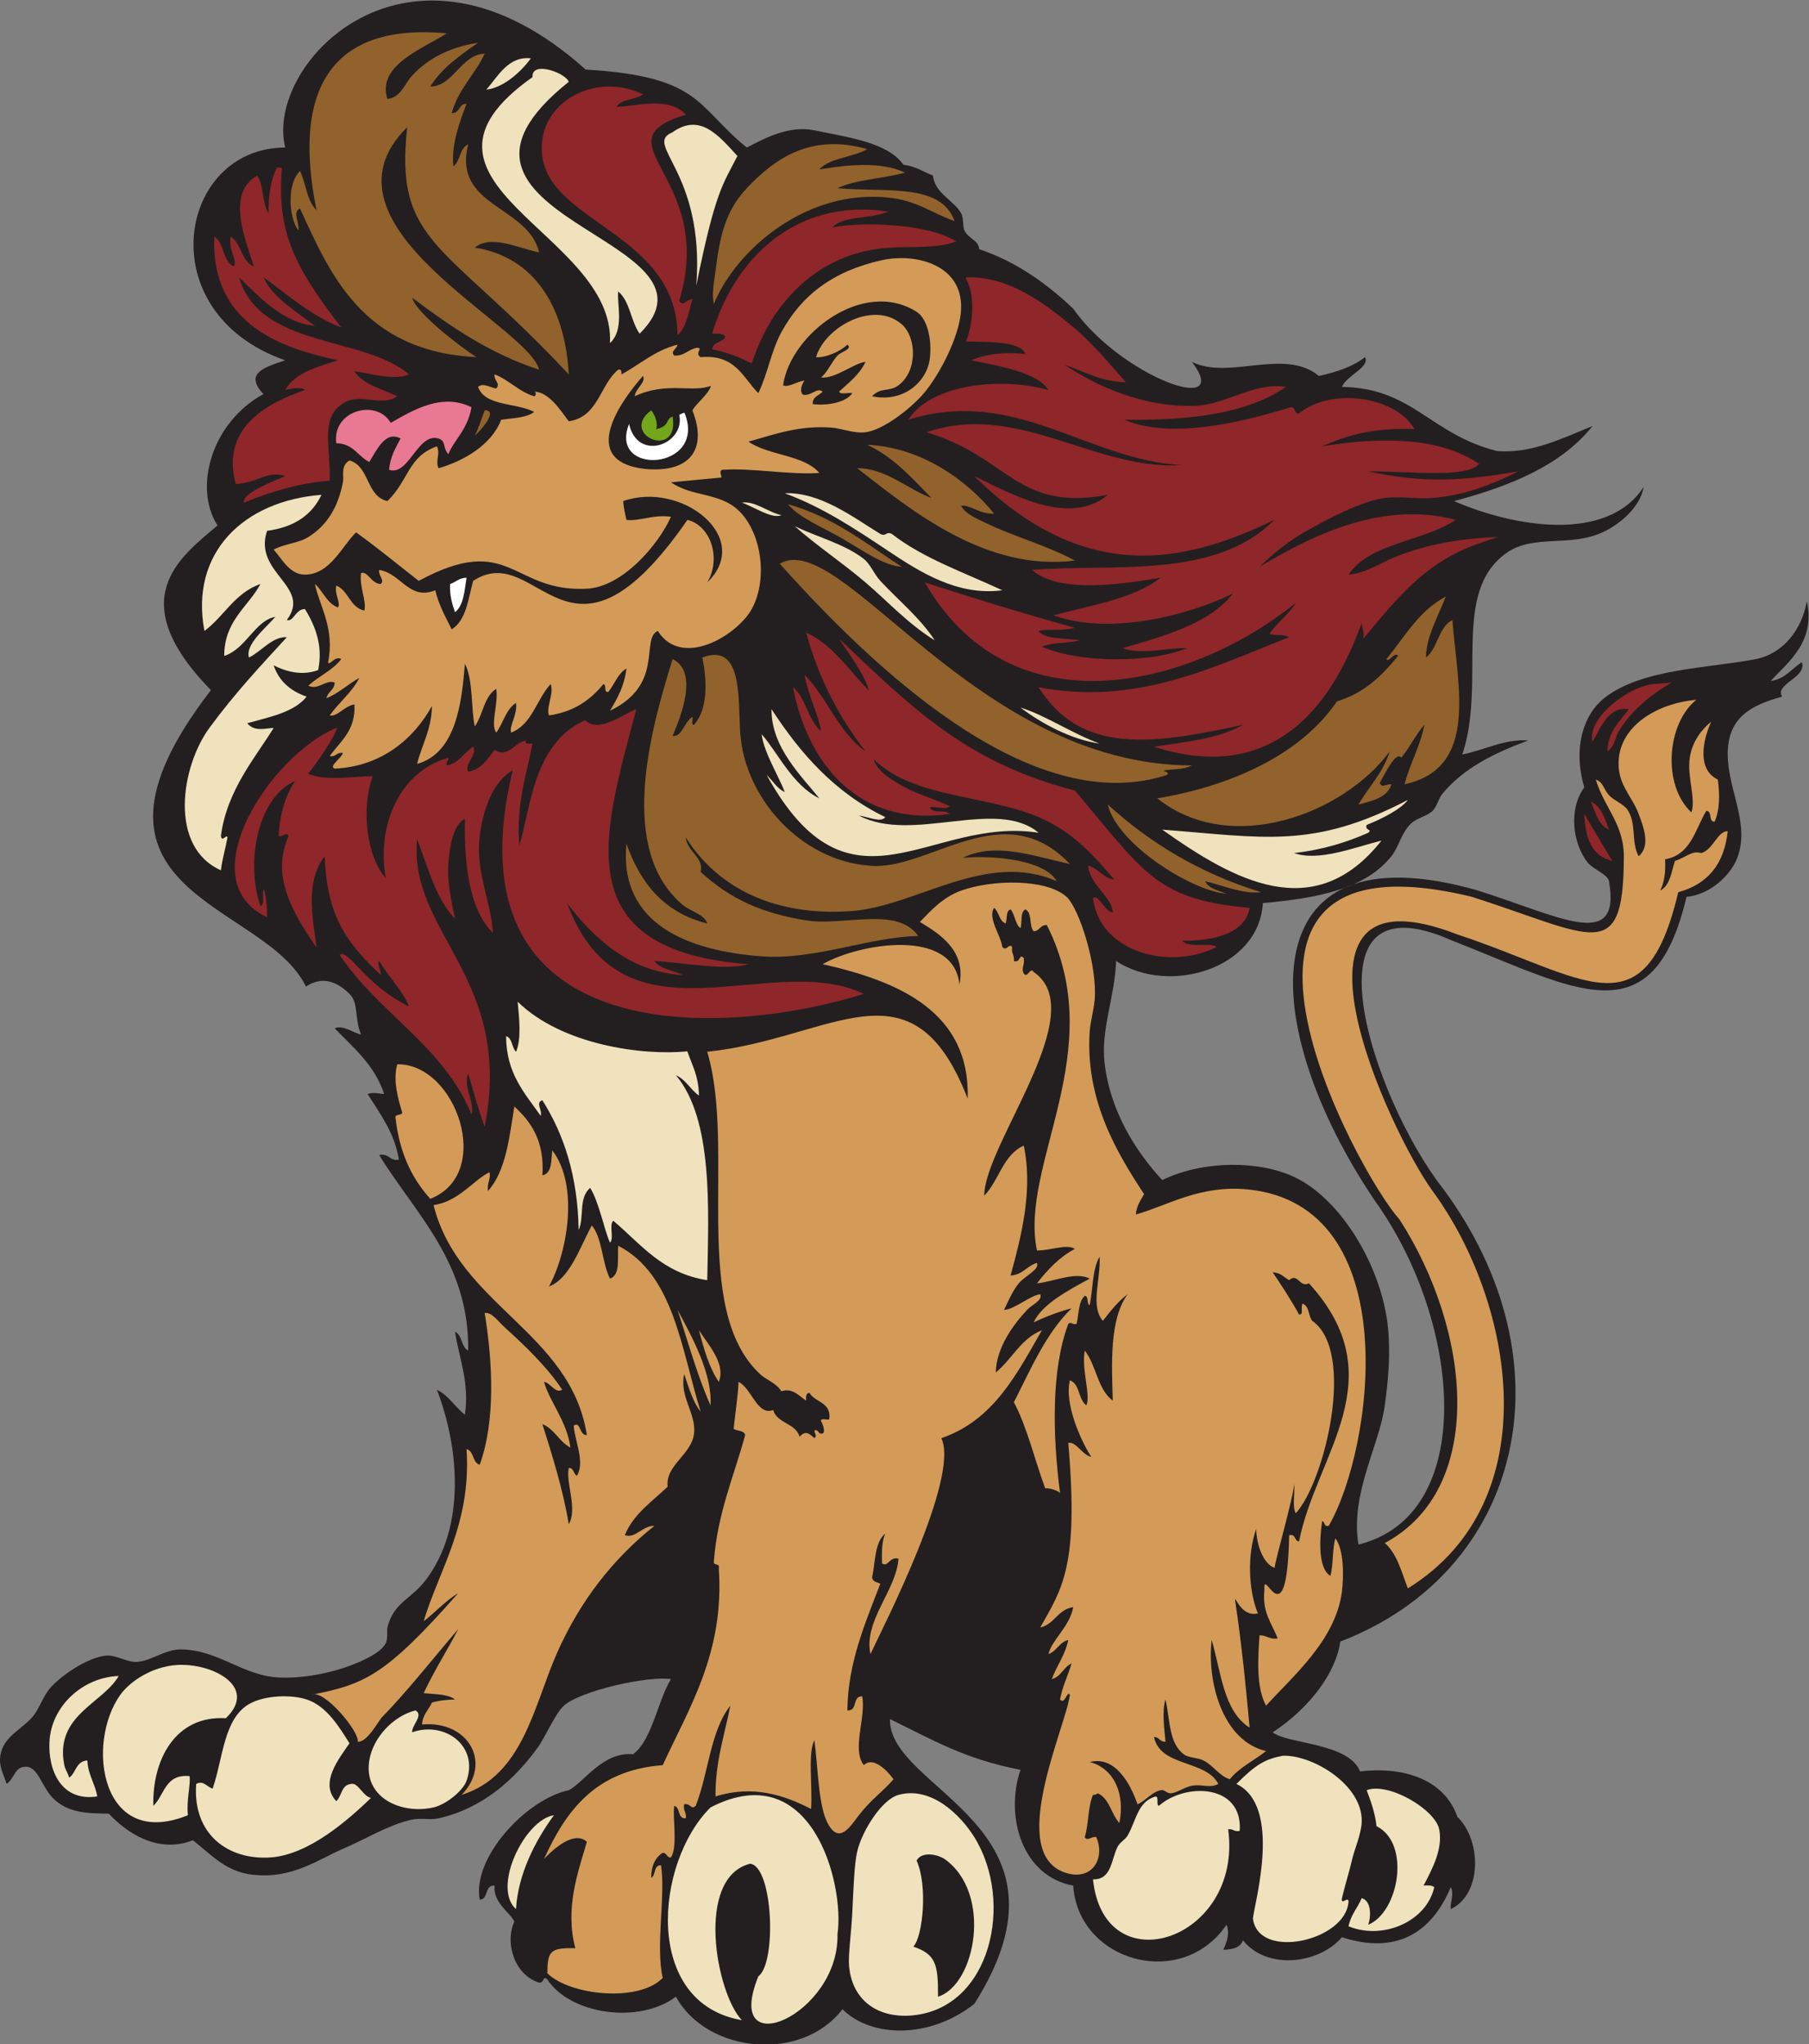
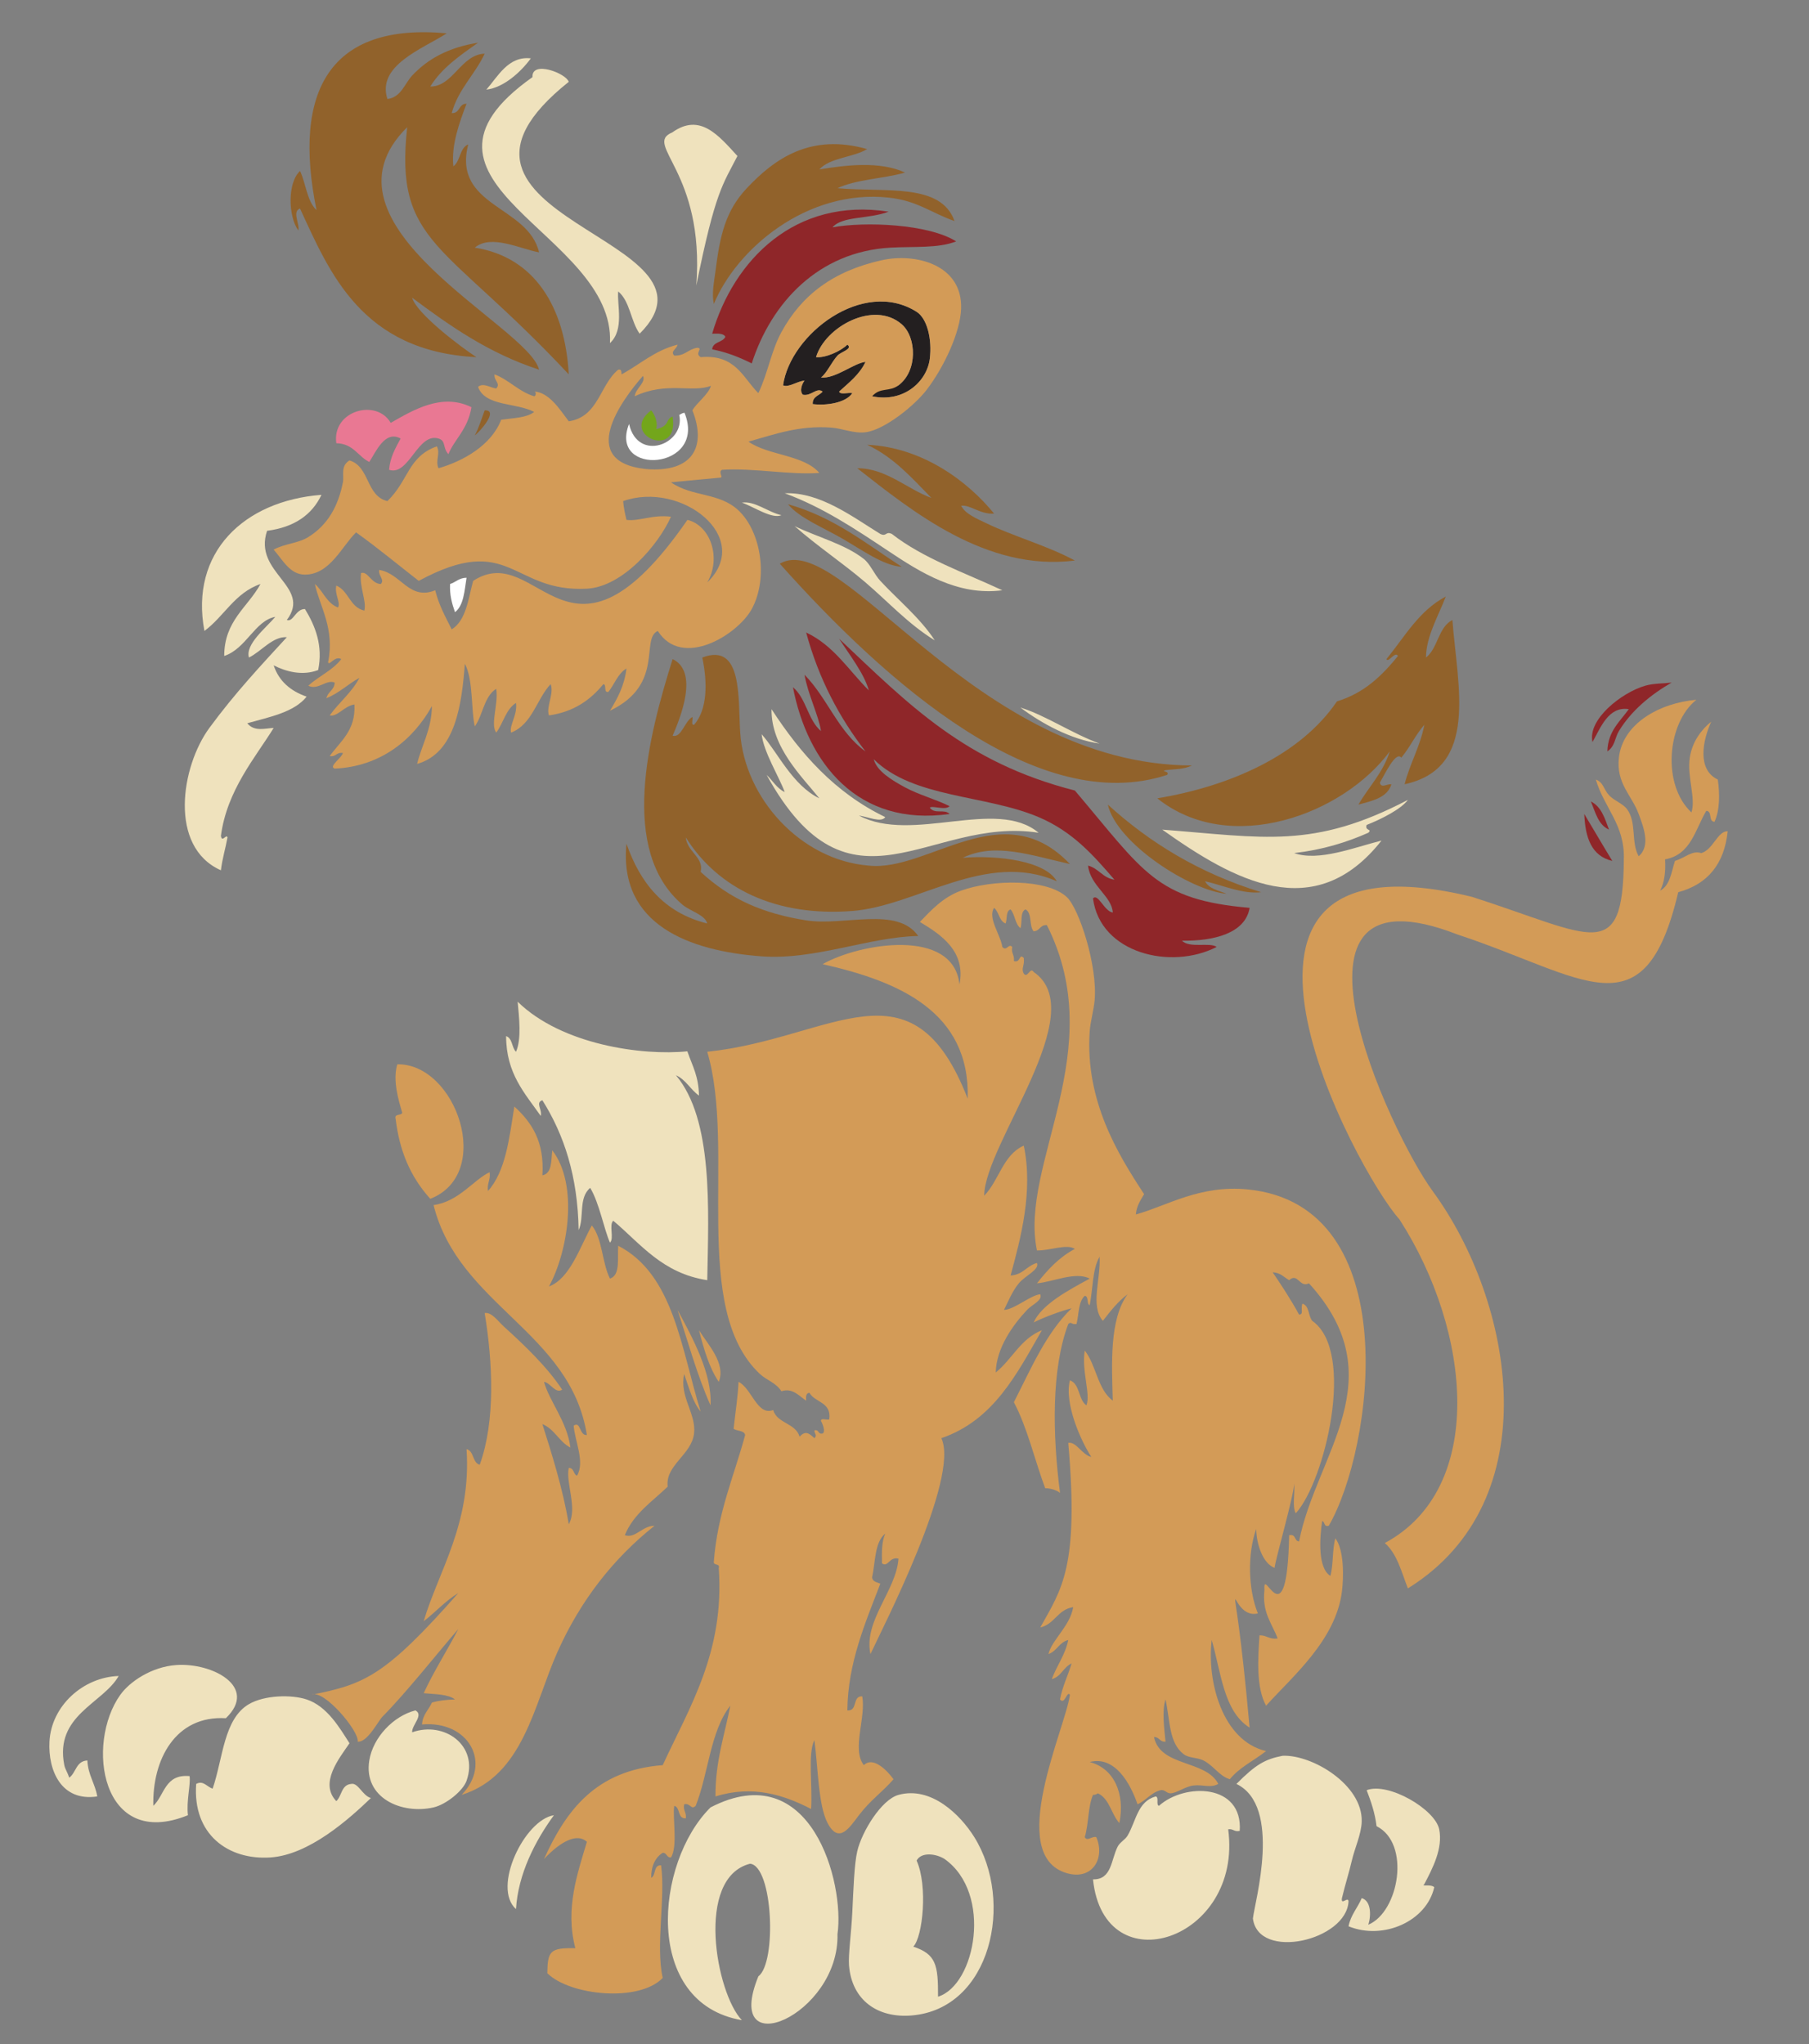
<svg xmlns="http://www.w3.org/2000/svg" viewBox="0 0 670.573 757.84" height="757.84" width="670.573" xml:space="preserve" id="svg2" version="1.1">
  <rect x="0" y="0" width="670.573" height="757.84" fill="#808080" stroke="none" />
  <defs id="defs6" />
  <g transform="matrix(1.333,0,0,-1.333,0,757.84)" id="g10">
    <g transform="scale(0.1)" id="g12">
-       <path id="path14" style="fill:#231f20;fill-opacity:1;fill-rule:evenodd;stroke:none" d="m 1628.61,5491.77 c 323.8,-18.94 307.85,-103.96 448.13,-216.85 47.84,24.58 116.78,62.76 187.96,47.85 90.01,-18.83 204.05,-33.09 247.56,-95.71 33.87,-4.11 55.65,-19.69 82.53,-30.45 4.1,-49.23 58.52,-68.93 77.94,-104.43 7.52,-13.79 4.02,-37.61 9.16,-47.86 12.31,-24.52 38.68,-25.84 41.25,-52.2 96.13,-32.07 181.48,-89.56 261.31,-165.33 133.47,-189.74 446.79,-302.16 330.09,-147.93 103.4,-51.67 256.85,40.14 353.01,-39.15 49.72,10.81 94.93,25.93 128.36,52.2 14.77,-27.62 -52.17,-51.6 -64.19,-82.67 197.59,-3.29 243.51,-130.6 430.95,-178.38 94.56,-7.72 177.56,33.43 265.89,69.61 -86.68,-109.16 -227.54,-166.93 -385.09,-208.84 167.55,-72.71 425.55,-116.42 527.21,39.17 -9.04,-55.2 -65.51,-103.71 -114.61,-126.19 -90.78,-41.49 -192.11,-4.84 -265.89,-56.56 -156.42,-109.61 -55.77,-358.85 -123.79,-561.24 66.32,14.15 119.09,43.85 183.37,39.15 -95.85,-35.82 -177.92,-75.72 -238.39,-147.92 -11.75,-14.04 -14.51,-35.07 -27.51,-47.86 -15.21,-14.97 -43.7,-19.77 -59.58,-34.81 -27.76,-26.27 -34.1,-65.12 -55.02,-91.37 -72.46,-90.86 -202.42,-116.2 -357.59,-130.52 -9.77,-181.12 -259.05,-258.11 -408.01,-160.99 -3.13,-98.9 -42.76,-189.83 -32.1,-282.8 15.37,-133.8 85.9,-245.77 160.45,-326.31 113.49,55.12 268.75,54.75 366.77,8.71 132.27,-62.14 245.4,-253.24 261.31,-422.04 6.88,-72.91 0.27,-142.32 -9.17,-213.19 -14.9,-111.86 -96.4,-244.37 -73.35,-387.21 331.41,81.33 289.29,617.09 45.68,956.32 -330.76,490.21 -352.84,1045.05 284.48,863.21 225.11,-70.08 401.52,-173.83 366.68,25.21 -3.36,19.18 -45.29,33.93 -59.61,52.21 -41.28,52.69 -53.67,147.76 -9.16,208.84 -33.49,114.7 1.02,205.05 55.01,248 103.98,82.67 291.03,83.2 421.77,108.76 76.47,14.95 128.38,82.21 142.11,160.98 24.36,-111.58 -49.72,-167.45 -100.85,-221.88 41.45,5.63 58.23,34.63 87.09,52.2 14.55,-42.84 -76.48,-59.96 -55,-95.72 -86.92,-24 -151.79,-57.8 -151.29,-160.97 0.5,-101.82 66.73,-199.36 22.92,-295.86 -17.39,-38.31 -67.92,-92.66 -137.52,-100.07 -93.83,-397 -307.85,-255.63 -651,-121.82 -429.77,192.34 -221.29,-439.6 -27.51,-687.43 362.34,-487.36 222.73,-1067.29 -284.24,-1261.74 -12.23,-87.12 -85.56,-185.171 -187.95,-252.339 38.71,-32.59 211.45,-28.547 242.97,-108.781 117.06,14.035 233.71,-19.754 270.49,-126.165 67.5,-65.117 69.53,-215.347 -18.34,-256.707 -2.03,20.696 10.5,41.204 0,60.918 -36.81,-87.968 -117.73,-198.679 -302.58,-139.218 -63.32,-73.887 -207.29,-92.785 -275.07,-8.711 -7.83,-17.852 -22.17,-25.235 -55,-26.106 12.85,25.793 17.46,50.051 9.17,69.614 -126.24,-184.961 -413.2,-101.204 -426.37,108.777 -142.55,26.367 -190.53,192.937 -146.68,321.953 -155.13,30.293 -241.6,81.887 -363,141.277 -4.22,-199.746 548.33,-297.617 234.59,-792.195 -122.7,-96.711 -285,-95.664 -366.72,-14.758 -113.52,-148.836 -376.98,-122.613 -463.03,34.817 -103.33,-77.5 -293.96,-49.129 -357.58,47.851 -13.2,12.93 -7.95,-10.887 -22.92,-8.699 -68.15,20.613 -96.2,110.738 -68.76,169.687 -11.57,25.145 -60.29,53.36 -55.02,100.067 -29.22,1.621 -15.57,-37.442 -41.26,-39.168 -21.9,116.973 129.66,279.676 247.56,304.551 41.28,20.652 94.16,107.488 178.79,100.078 52.88,38.394 68.5,149.043 105.44,208.837 -63.64,9.93 -252.55,-32.65 -297.98,-73.954 -23.97,-21.809 -51.24,-87.121 -73.36,-117.485 -63.25,-86.836 -151.32,-167.84 -275.06,-195.769 -23.29,-5.282 -50.91,2.168 -77.94,-4.367 -65.48,-15.836 -124.44,-53.211 -183.375,-78.309 -72.989,-31.094 -145.563,-87.219 -256.727,-73.965 -73.27,8.738 -110.395,52.609 -165.031,95.715 -99.059,-39.035 -186.414,22.996 -233.809,73.965 -64.746,0.777 -111.086,2.984 -151.289,39.168 -34.094,30.664 -43.992,89.98 -77.937,91.367 -32.746,1.309 -31.82,-31.633 -55.012,-47.859 -5,17.773 -19.766,45.066 -18.34,69.609 3.359,57.73 52.387,76.289 87.106,113.125 22.692,24.043 31.247,61.316 55.011,87 33.492,36.199 102.453,81.289 151.289,87.029 28.528,3.34 59.797,-19.08 87.102,-17.42 41.324,2.54 78.293,35.56 123.785,34.82 104.48,-1.71 172.992,-75.24 275.062,-78.32 56.02,-1.68 115.579,7.3 174.204,26.11 31.507,10.12 104.821,38.29 119.211,69.61 6.63,14.48 2.17,33.78 4.57,43.5 17.15,69.47 65.1,78.03 105.45,130.53 113.88,148.17 93.92,370.54 32.09,530.81 33.25,-16.31 50.1,-48.17 77.93,-69.62 13.2,89.28 -16.1,156.84 -27.51,230.6 21.04,-9.06 16.51,-42.36 36.68,-52.21 3.31,245.32 -148.18,381.46 -247.55,543.85 28.79,5.59 27.56,-17.35 55,-13.05 -12.82,76.29 -52.41,127.18 -87.1,182.73 16.09,5.45 24.74,1.83 45.85,0 -25.82,79.92 -84.864,128.3 -137.535,182.73 24.113,9.91 50.238,-12.22 73.345,-17.4 -19.267,46.66 -5.767,87.45 -32.092,113.12 -23.16,22.6 -66.996,56.78 -121.105,20.17 -114.609,239.29 -704.016,254.27 -264.227,824.58 -246.152,252.27 -88.183,368.19 18.34,457.99 -68.125,106.52 -15.593,287.19 127.645,365.45 -55.383,58.92 5.054,74.86 60.558,93.89 -379.816,132.62 -297.882,591.35 0,591.71 -58.187,234.09 345.241,657.19 835.501,216.85 v 0" />
      <path id="path16" style="fill:#efe2bd;fill-opacity:1;fill-rule:evenodd;stroke:none" d="m 2050.68,5251.33 c -40.45,-79.24 -61.29,-97.23 -114.39,-360.2 24.21,318.31 -148.88,391.42 -66.75,425.88 76.84,54.88 128.16,-7.79 181.14,-65.68 z m 787.09,-1533.99 c 68.38,-20.68 143.84,-72.32 220.04,-100.07 -78.66,10.92 -161.31,55.72 -220.04,100.07 z m -719.76,-73.97 c 44.55,-50.54 85.63,-142.06 160.45,-178.39 -47.4,59.52 -134.55,141.96 -132.94,248 80.42,-123.8 176.49,-232.77 316.3,-300.21 -11.1,-16.35 -46.49,0.33 -73.34,4.35 148.69,-78.7 382.03,50.83 499.71,-47.86 -303.27,47.56 -523.28,-261.86 -756.43,160.98 16.9,-15.86 28.08,-37.16 50.42,-47.86 -14.47,40.44 -58.97,111.61 -64.17,160.99 z M 893.965,4309.05 C 867.438,4253 817.871,4218.83 742.68,4208.98 c -39.645,-118.01 125.402,-153.65 55.015,-248.01 18.024,-6.75 24.27,30.89 50.426,30.46 28.844,-47.49 50.508,-101.82 36.676,-169.69 -44.68,-16.95 -90.578,-3.9 -123.781,13.06 14.73,-44.03 46.914,-71.5 91.683,-87.02 -34.957,-43.69 -102.554,-56.39 -165.039,-73.97 19.543,-24.47 50.27,-13.88 73.356,-13.04 -50.137,-81.57 -129.832,-172.59 -146.7,-300.2 3.106,-20.08 15.231,6.65 18.34,-4.36 -5.605,-30.93 -14.492,-58.76 -18.34,-91.36 -146.257,65 -110.796,288.77 -32.097,395.92 72.043,98.07 143.797,174.16 215.476,252.34 -39.648,2.78 -71.007,-39.91 -105.449,-56.55 -10.562,37.08 47.18,82.17 73.356,113.12 -56.614,-10.11 -80.735,-88.7 -142.122,-108.77 0.18,98.45 65.508,135.07 100.86,200.13 -71.75,-24.71 -100.848,-89.93 -155.871,-130.51 -41.129,217.73 109.328,361.92 325.496,378.52 z m 582.225,1213.86 c -28.26,-38.65 -75.87,-81.41 -123.78,-87.01 31.89,36.12 61.05,94.25 123.78,87.01 z m 105.45,-65.25 c -477.98,-381.71 467.52,-431.21 197.13,-700.48 -24.78,34.49 -26.8,90.59 -59.61,117.47 -4.02,-36.17 17.86,-106.02 -22.92,-143.58 15.46,306.81 -632.17,445.04 -215.47,739.64 -2.91,47.31 93.12,11.03 100.87,-13.05 z M 2182.18,4313.4 c 98.36,4.16 190.63,-66.98 265.89,-113.13 18.09,-8.5 14.04,8.5 32.1,0 86.28,-67.5 201.6,-107.43 307.15,-156.63 -123.99,-16.54 -229.31,50.82 -316.32,108.76 -92.23,61.46 -182.72,122.06 -288.82,161 z m 1732.93,-852.77 c -18.04,-24.98 -72.47,-53.03 -114.62,-69.61 -5.97,-17.17 16.81,-10.54 4.58,-21.76 -60.44,-26.75 -127.23,-47.48 -206.3,-56.55 68.5,-24.02 166.86,15.71 242.98,34.79 -186.82,-236.64 -411.18,-110.45 -609.74,30.46 282.42,-21.63 419.44,-54.94 683.1,82.67 z M 2062.99,4287.3 c 36.51,5.58 72.76,-26.64 110.02,-34.82 -26.2,-11.78 -77.52,23.95 -110.02,34.82 z m 146.7,-65.28 c 65.47,-31.44 139.92,-50.08 192.55,-91.36 17.6,-13.81 28.83,-42.52 45.83,-60.91 48.27,-52.21 111.01,-103.27 151.31,-165.34 -73,44.71 -129.17,106.87 -192.56,160.98 -63.84,54.51 -133.77,100.7 -197.13,156.63 v 0" />
-       <path id="path18" style="fill:#8f2629;fill-opacity:1;fill-rule:evenodd;stroke:none" d="m 770.188,5218.36 c -7.458,1.59 1.941,0.95 13.753,0 -14.378,-176.79 32.836,-272.34 165.039,-443.79 -85.878,33.08 -147.003,89.63 -215.468,139.23 20.75,-52.83 91.445,-95.94 142.113,-134.87 -89.906,8.95 -153.879,80.2 -210.879,134.87 57.344,-197.89 347.914,-162 472.194,-269.75 -39.6,-18.07 -107.23,2.78 -151.292,8.7 24.542,-37.63 76.792,-48.95 119.202,-69.61 -42.36,-29.94 -100.75,9.13 -146.705,-17.4 -69.434,-40.11 -38.735,-116.99 -41.254,-217.54 -74.414,-4.4 -165.68,-30.45 -238.391,-60.91 -6.129,25.57 72.438,55.48 114.609,73.96 -47.734,16.81 -82.125,-21.18 -137.535,-21.76 -41.379,153.74 81.852,222.99 192.547,261.06 -10.601,9.77 -43.18,3.48 -55.012,0 27.024,48.32 88.43,64 146.7,82.66 -135.524,30.06 -354.707,87.99 -343.832,343.72 29.058,-17.39 21.875,-69.16 55.015,-82.67 8.61,21.33 -17.222,47.38 -9.172,82.67 29.883,-19.5 29.032,-68.18 64.18,-82.67 -21.387,68.19 -79.445,203.65 9.168,252.35 19.113,-26.83 13.02,-77.57 32.098,-104.43 -2.008,38.07 4.593,94.14 22.922,126.18 z M 1347.82,2551.32 c -17.3,47.37 -31.14,98.06 -45.84,147.93 -15.48,-35.11 20.03,-82.43 9.17,-113.14 -77.96,189.96 -259.23,281.89 -366.759,443.8 24.379,17.65 70.569,-84.22 192.549,-143.58 -13.33,38.13 -57.72,84.43 -82.51,126.16 -7.26,-4.36 5.67,-26.22 4.58,-39.15 -83.326,80.45 -150.705,152 -155.873,330.66 -59.86,-74.47 -28.492,-196.12 -22.922,-254.03 -107.563,151.85 -110.414,232.53 -77.942,310.6 -5.64,13.21 -15.757,-4.73 -27.503,0 3.781,61.66 18.707,112.75 45.839,152.27 -102.363,-42.9 -139.117,-223.2 -96.269,-348.07 14.566,7.83 2.215,32.81 9.172,47.87 7.218,-22.16 9,-49.48 9.168,-78.32 -221.071,103.57 13.554,455.4 195.015,527.44 -2.937,-18.9 -57.129,-100.75 -81,-128.15 47.028,-22.47 140.434,-5.72 179.395,-7.72 -32.2,-90.04 -16.54,-223.43 36.68,-282.8 -26.39,150.04 40.26,296.84 174.19,335.01 1.88,-10.48 -8.37,-9.45 -4.58,-21.76 35.39,7.04 47.56,36.09 73.35,52.22 13.75,-21.33 -26.42,-48.99 -13.75,-69.62 38.26,7.21 53.87,35.9 73.35,60.92 38.23,-24.1 53.69,19.96 87.1,26.1 -4.62,-13.09 10.22,-7.71 18.34,-8.69 -17.22,-89.52 -45.57,-168.5 -36.67,-282.81 30.9,95.16 36.67,282.81 183.38,348.06 37.02,-37.52 102.84,15.67 142.11,30.46 -93.06,-349.72 -197.62,-670.4 311.74,-709.18 -61.98,-19.42 -187.06,5.41 -261.31,8.69 14.99,-23.47 53.46,-24.68 77.93,-39.15 -148.86,9.55 -247.94,104.04 -320.9,200.14 154.89,-417.02 566.5,-128.13 825.19,-252.35 -411.4,-127.61 -1161.85,-147.36 -976.47,622.17 -55.63,-32.94 -82.33,-108.55 -91.7,-182.73 -12.45,-98.71 31.57,-182.27 36.68,-269.76 -67.86,65.41 -80.23,199.27 -77.94,317.62 -33.13,-17.71 -42.18,-77.17 -45.85,-121.83 -4.42,-54.1 9.82,-113.38 18.34,-156.64 -53.54,56.52 -75.67,142.83 -105.44,221.9 -24.29,-263.6 269.57,-385.05 187.96,-800.54 z m 1338.64,2358.13 c -0.83,3.7 1.8,4.1 4.59,4.35 117.14,2.91 215.65,-74.87 284.23,-130.52 63.72,-51.69 113.05,-114.01 155.89,-160.98 -72.05,1.24 -114.92,30.15 -169.64,47.86 86.87,-58.57 224.04,-120.87 366.76,-113.13 84.22,4.58 159.41,65.92 247.56,52.21 -109.12,-75.29 -268.4,-93.51 -449.27,-91.36 132.11,-55.98 329.51,-6.04 463.02,34.81 14.69,0.89 7.49,-19.01 22.93,-17.41 88.86,74.16 270.44,47.29 320.92,-43.5 -105.15,4.68 -182.6,-14.25 -256.73,-47.86 232.35,37.81 358.16,3.93 436.67,-48.91 -36.2,-40.28 -186.03,-20.48 -308.32,-20.71 159.25,-34.2 262.24,-26.28 417.19,0 -71.74,-36.18 -149.06,-66.89 -238.4,-73.96 -43.76,-3.46 -91.56,5.43 -132.94,0 -68.04,-8.94 -169.16,-64.09 -224.63,-95.73 -47.61,-27.14 -88.75,-62.1 -123.79,-95.72 127.84,76.03 332.48,187.5 545.55,130.54 -89.28,-60.3 -238.7,-63.5 -297.99,-152.28 48.9,3.45 89.38,33.77 137.54,52.21 78.59,30.09 165.11,48.39 279.65,52.21 -173.75,-49.17 -246.9,-124.37 -375.93,-282.8 2.71,18.53 -3.29,28.77 -4.58,43.5 -57.72,-155.69 -199.85,-465.39 -577.65,-343.71 81.92,12.9 174.87,20.04 247.56,60.91 -248.47,-53.7 -449.29,-85.43 -568.46,104.42 274.61,-52.32 489.47,58.37 696.83,139.22 -20.85,10.15 -33.73,3.02 -55.01,8.71 20.89,32.38 53.67,53.46 73.35,87.01 -273.05,-223.52 -784.11,-371.96 -1031.5,56.56 132.66,-43.1 271.08,-85.6 417.18,-126.18 -39.49,-10.18 -74.2,-1.76 -100.85,-8.68 14.44,-22.93 70.72,-19.56 114.6,-26.12 -38.08,-9.68 -68.47,-3.65 -105.43,-17.4 99.94,-45.43 299.2,-47.49 403.42,-4.35 -51.26,1.69 -129.57,-19.8 -178.78,0 119.01,34.98 240.42,67.67 307.16,152.27 -115.78,-57.64 -339,-119.32 -499.71,-60.9 106.36,28.14 223.23,46.28 297.98,104.41 -89.27,-14.23 -279.16,-48.15 -357.57,21.75 224.66,18.19 509.12,-27.48 673.9,139.24 -253.23,-123.14 -529.64,-179.9 -834.37,121.82 97.72,-46.68 263.23,-143.07 371.34,-52.21 -254.91,-47.21 -274.38,105.67 -504.28,174.04 252.82,86.64 467.14,-106.8 710.58,-91.38 -262.48,13.61 -463.63,219.36 -761.01,126.18 60.6,97.25 253.5,120.8 389.67,82.67 -30.78,50.29 -145.01,68.27 -215.48,82.66 41.44,17.66 94.89,23.97 151.31,17.4 -12.07,35.3 -101.56,33.91 -165.06,34.81 19.04,48.37 26.67,127.88 0,174.03 z m -898.53,513.4 c -19.73,-16.09 -60.76,-11.96 -73.36,-34.81 48.78,0.61 146.55,30.85 192.56,-21.75 -252.43,-76.96 87.09,-169.68 -18.34,-517.75 11.75,-18.18 18.58,4.78 36.68,4.35 -10.99,-35.98 -16.01,-77.62 -41.27,-100.07 -3.05,302.79 -407.54,314.91 -375.92,543.85 13.61,112.92 154.47,186.72 279.65,126.18 v 0" />
      <path id="path20" style="fill:#8f2629;fill-opacity:1;fill-rule:evenodd;stroke:none" d="m 2471,5096.54 c -55.24,-21.25 -128.6,-11.48 -155.87,-43.51 90.2,16.44 266.59,9.5 343.85,-39.16 -51.12,-19.87 -117.37,-13.64 -183.4,-17.41 -199.49,-11.36 -330.84,-153.02 -385.08,-321.95 -33.05,16.51 -68.27,30.93 -110.04,39.15 1.76,21.55 29.26,18.65 36.68,34.81 -4.68,10.06 -21.07,9 -36.68,8.71 60.05,205.25 230.61,379.61 490.54,339.36 v 0" />
      <path id="path22" style="fill:#231f20;fill-opacity:1;fill-rule:evenodd;stroke:none" d="m 2425.17,4583.14 c 11.7,27.86 40,12 73.34,30.46 53.81,39.96 50.45,133.67 9.17,169.68 -77.44,67.56 -213.15,-6.65 -238.39,-91.37 25.72,-2.58 68.39,16.27 87.1,34.81 16.3,-11.96 -17.82,-19.78 -27.5,-30.45 -16.7,-18.4 -29.44,-48.68 -45.85,-60.92 39.96,-4.22 91.63,40.21 123.78,43.51 -16.37,-35.23 -46.18,-57.71 -73.35,-82.67 3.42,-9.81 25.72,-1.7 36.68,-4.35 -18.02,-27.24 -72.63,-35.22 -110.03,-30.45 -1.33,21.58 18.26,23.28 27.51,34.8 -16.72,12.74 -31.42,-13.53 -55.02,-8.7 -10.38,11.14 -1.85,30.69 4.58,39.16 -21.02,-1.81 -43.99,-20.04 -59.6,-13.05 20.05,141.9 222.27,298.7 371.35,204.48 29.58,-18.69 43.28,-76.58 36.67,-130.52 -7.74,-63.13 -72.48,-123.13 -160.44,-104.42 v 0" />
      <path id="path24" style="fill:#e97893;fill-opacity:1;fill-rule:evenodd;stroke:none" d="m 1311.15,4552.69 c -10.95,-63.26 -47.35,-88.6 -64.19,-130.53 -16.79,17.75 -5.89,37.04 -27.5,43.51 -58.08,17.39 -82.23,-105.26 -137.53,-87.02 3.12,36.2 18.24,61 32.09,87.02 -43.59,23.92 -68.68,-37.1 -87.11,-65.26 -32.055,15.98 -44.027,51.03 -91.68,52.2 -12.48,90.97 112.15,124.95 151.28,56.56 61.82,35.15 142.22,84.42 224.64,43.52 v 0" />
      <path id="path26" style="fill:#91622b;fill-opacity:1;fill-rule:evenodd;stroke:none" d="m 1347.82,4543.99 c 40.45,1.58 -13.46,-59.78 -27.5,-69.62 11.38,21.11 18.7,46.06 27.5,69.62 v 0" />
      <path id="path28" style="fill:#73a61b;fill-opacity:1;fill-rule:evenodd;stroke:none" d="m 1810.86,4543.99 c 9.73,-10.94 19.6,-35.09 13.75,-52.21 39.55,8.28 24.94,28.43 45.84,34.8 19.57,-123.11 -150.88,-50.31 -59.59,17.41 v 0" />
      <path id="path30" style="fill:#d39b57;fill-opacity:1;fill-rule:evenodd;stroke:none" d="m 4717.39,3739.09 c -81.53,-64.69 -96.39,-236.23 -13.76,-313.27 12.94,38.82 -12.61,99.02 -4.59,152.28 6.89,45.72 33.73,79.23 59.59,100.07 -23.84,-52.68 -39.9,-133.15 18.34,-160.98 5.83,-40.18 5.57,-85.59 -9.17,-117.47 -17.89,0.42 -5.13,29.93 -22.92,30.46 -30.86,-51.91 -42.54,-122.05 -114.61,-134.88 2.11,-35.35 -1.95,-64.85 -13.75,-87.02 27.73,14.3 31.25,51.58 41.27,82.67 30.8,9.67 46.73,29.78 73.34,21.76 33.09,9.69 44.8,61.22 73.35,60.9 -9.35,-91.18 -55.53,-147.42 -137.53,-169.68 -94.22,-398.88 -259.22,-234.61 -614.31,-117.47 -541.09,210.54 -187.6,-551.32 -68.78,-713.54 226.41,-309.06 324.49,-861.34 -68.75,-1105.1 -17.81,45.47 -29.95,96.3 -64.19,126.16 281.97,151.15 241.99,587.13 40.83,899.98 -116.82,127.68 -644.33,1103.13 202.14,896.92 335.82,-107.97 419.62,-189.38 421.76,104.42 2.92,96.67 -54.09,141.82 -77.92,221.89 21.25,-7.45 21.61,-27.3 36.68,-43.51 14.43,-15.53 38.83,-23.23 50.41,-39.15 27.29,-37.49 10.02,-91.38 32.11,-130.53 34.33,29.09 12.93,82.27 0,117.47 -19.14,52.12 -62.99,84.58 -55.03,156.63 10.46,94.5 112.42,152.04 215.49,160.99 v 0" />
      <path id="path32" style="fill:#8f2629;fill-opacity:1;fill-rule:evenodd;stroke:none" d="m 4405.64,3421.47 c 21.1,-35.12 48.58,-82.41 77.92,-130.52 -57.79,13.31 -75.36,64.8 -77.92,130.52 z m 242.97,365.48 c -57.66,-33.15 -111.77,-77.46 -146.71,-134.89 -11.76,-19.35 -10.26,-41.77 -32.08,-56.55 1.45,56.63 35.04,82.77 59.59,117.47 -57.05,8.83 -78.76,-52.61 -100.85,-91.36 -14.5,62.44 80.85,137.67 146.71,156.62 23.48,6.76 49.22,5.72 73.34,8.71 z m -224.63,-330.66 c 29.13,-14.41 38.91,-47.21 50.43,-78.33 -30.22,13.38 -37.82,48.25 -50.43,78.33 v 0" />
      <path id="path34" style="fill:#d39b57;fill-opacity:1;fill-rule:evenodd;stroke:none" d="m 1196.54,2351.17 c -56.99,63.34 -85.77,135.26 -96.27,221.9 -4.82,16.18 15.45,8.52 18.34,17.4 -10.74,36.25 -26.99,90.36 -13.76,134.87 163.43,2.72 269.88,-304.7 91.69,-374.17 z m 1939.22,-265.4 c -27.41,-20.41 -48.1,-47.18 -68.78,-73.96 -35.85,41.1 -5.5,116.62 -9.17,178.39 -20.31,-34.38 -18.47,-89.8 -27.51,-134.88 -9.61,3.93 -1.62,24.54 -13.75,26.11 -18.16,-16.13 -16.06,-51.48 -22.92,-78.32 -14.61,-2.58 -14.18,8.16 -22.93,0 -47.14,-125.16 -44.1,-305.4 -22.92,-469.89 -10.66,9.7 -32.64,13.48 -41.25,13.05 -29.57,79.27 -49.3,167.85 -87.1,239.3 47.48,92.72 88.75,191.32 160.45,261.05 -24.72,-5.6 -75.4,-24.14 -105.45,-39.16 22.83,50.86 97.66,90.04 155.87,121.83 -39.98,20.7 -102.23,-9.37 -146.69,-13.07 29.4,37.39 61.31,72.33 105.43,95.72 -22.58,14.84 -69.25,-5.08 -105.43,-4.34 -50.17,240.11 204.52,554.33 27.5,904.96 -19.27,0.9 -19.26,-16.53 -36.68,-17.39 -13.39,14.83 -3.39,51.88 -22.91,60.9 -15.23,-7.3 -8.31,-35.62 -13.75,-52.21 -15.23,11.66 -15.04,37.96 -27.52,52.21 -13.72,-4.37 -9.05,-26.21 -13.75,-39.15 -18.57,7.04 -18.02,32.21 -32.1,43.51 -18.48,-27.92 17.94,-74.57 22.92,-108.77 12.29,-13.5 17.44,11.4 27.52,0 -3.6,-17.92 7.02,-22.33 4.59,-39.17 19.76,-6.02 13.34,22.22 27.5,8.71 3.08,-21.18 -8.07,-28.86 0,-43.51 10.43,-14.85 17.77,19.85 27.5,4.36 163.04,-111.25 -136.42,-477.66 -137.54,-622.17 41.36,41.97 51.8,113.26 110.04,139.22 26.84,-126.16 -8.75,-258.93 -36.68,-361.12 34.8,1.79 44.76,27.14 73.36,34.81 7.8,-18.77 -32.18,-34.52 -50.43,-56.57 -18.2,-21.96 -29.96,-51.49 -41.27,-73.96 28.55,0.63 73.94,41.1 100.86,43.51 6.87,-17.51 -21.93,-27.83 -36.66,-43.51 -39.48,-41.97 -85.5,-105.91 -87.13,-174.04 45.53,36.58 69.12,93.98 128.38,117.49 -70.16,-121.95 -133.89,-250.01 -279.65,-300.21 52.13,-109.77 -164.26,-529.33 -197.13,-600.41 -19.84,92.43 71.94,176.81 77.93,265.39 -25.65,6.38 -28.6,-25.15 -45.85,-13.05 -0.7,31.13 -0.73,61.61 9.16,82.67 -29.96,-23.75 -27.21,-78.58 -36.65,-121.83 1.09,-12.01 13.51,-13.26 22.9,-17.4 -41.17,-107.76 -90.48,-219.85 -91.68,-352.413 29.9,-2.273 12.71,40.156 41.27,39.148 11.19,-58.328 -29.89,-147.847 4.58,-191.433 26.01,25.918 65.92,-16.133 82.51,-39.152 -30.95,-35.809 -63.23,-56.915 -96.27,-100.079 -25.68,-33.535 -55.33,-82.078 -87.1,-21.746 -26.1,49.571 -26.39,154.715 -36.68,230.598 -19,-37.523 -4.66,-127.57 -9.17,-191.438 -76.99,39.708 -162.95,66.907 -265.9,34.805 -0.55,97.703 25.3,170.332 41.27,252.356 -55.82,-70.317 -60.7,-188.926 -96.27,-278.457 -13.21,-12.61 -14.33,8.464 -32.09,4.343 -3.59,-17.91 7.03,-22.324 4.59,-39.14 -24.18,-1.199 -14.16,30.058 -32.09,34.797 -5.49,-30.735 10.59,-112.621 -9.18,-143.579 -12.95,-0.703 -10.67,13.071 -22.91,13.047 -20.98,-13.445 -32.01,-36.336 -32.09,-69.605 14.29,6.726 5.21,35.641 27.5,34.793 12.7,-89.348 -15.54,-223.367 4.59,-313.25 -65.84,-68.645 -258.32,-49.133 -320.91,13.055 0.99,61.164 6.94,71.105 77.92,69.609 -29.22,110.422 6.51,209.082 32.09,295.851 -25.78,24.356 -70.37,4.063 -119.19,-47.863 60.62,133.938 143.19,246.992 330.09,261.055 74.22,161.074 172.37,314.598 155.85,548.208 4.05,13.99 -15.11,5.96 -13.75,17.41 10.19,135.35 55.85,237.04 87.11,352.41 -2.58,13.51 -22.5,10.56 -32.09,17.4 5.37,50.18 11.54,85.61 13.75,130.53 36.82,-18.01 51.95,-95.61 96.28,-78.32 10.85,-37.55 62.64,-36.26 73.34,-73.95 16.62,17.08 25.99,9.98 41.26,-4.36 8.6,8.28 0.51,10.94 0,21.75 14.12,3.25 8.81,-11.94 22.93,-8.7 9.09,4.74 -0.6,28.1 -4.59,34.81 -0.77,9.43 16.26,1.96 22.92,4.35 7.06,48.75 -39.62,46.52 -55.01,73.96 -10.02,-0.63 -9.84,-10.96 -9.17,-21.75 -19.8,12.92 -37.8,36.47 -68.77,26.1 -15.06,23.84 -41.33,30.79 -59.59,47.87 -194.87,182.25 -65.61,623.72 -146.69,896.25 347.92,36.25 569.49,269.1 724.32,-130.52 7.11,241.7 -190.97,326.36 -403.42,374.18 102.68,58.49 364.04,102.59 380.51,-56.57 18.45,92.94 -52.03,139.14 -110.03,174.04 30.62,31.53 63.42,68.56 114.62,87.01 86.82,31.33 237.59,33.47 293.38,-17.4 34.91,-31.81 86.39,-192.35 77.94,-287.15 -2.51,-28.34 -11.96,-60.39 -13.75,-87.01 -13.03,-193.36 78.85,-342.03 151.29,-452.49 -9.68,-16.93 -20.93,-32.34 -22.92,-56.56 86.64,23.88 177.96,83.04 311.73,69.6 440.34,-44.16 349.24,-720.38 224.66,-935.42 -14.73,-3.8 -9.52,11.29 -18.34,13.06 -7.02,-47.28 -12.59,-130.84 22.92,-152.28 8.55,31.04 5.04,73.52 13.74,104.41 25.02,-32.65 23.15,-109.74 18.34,-147.93 -17.13,-136.22 -139.01,-237.44 -210.88,-317.594 -28.32,50.886 -22.45,133.384 -18.34,195.784 20.36,0.47 26.91,-12.18 50.43,-8.71 -15.57,41.78 -43.79,71.58 -36.68,134.88 -5.24,73.13 62.27,-149.49 68.77,152.28 19.77,4.25 13.35,-16.35 27.51,-17.41 46.85,241.52 268.88,452.66 27.51,717.88 -26.37,-13.28 -30.83,30.71 -55.02,8.71 -14.53,7.96 -23.69,21.02 -45.84,21.76 18.78,-27.16 52.2,-78.06 73.35,-117.47 13.71,0.49 3.86,14.39 9.17,30.44 19.89,-5.77 16.01,-34.11 27.51,-47.85 122.31,-85.7 34.52,-447.49 -45.85,-535.15 -10.63,18.91 -1.59,56.52 -4.59,82.66 0.05,-31.11 -52.68,-212.84 -54.33,-234.52 -32.71,12.47 -50.44,65.47 -51.11,108.35 -24.77,-69.8 -22.46,-167.82 4.58,-234.94 -88.76,-22.19 -72.09,231.33 -22.92,-317.612 -72.74,45.527 -79.14,154.032 -105.43,243.652 -13.68,-114.43 29.33,-280.488 151.28,-308.918 -33.37,-26.34 -74.39,-45.422 -100.85,-78.312 -29.04,8.488 -44.57,37.453 -73.36,52.218 -16.95,8.672 -40.59,6.262 -55.02,17.395 -41.19,31.812 -37.18,90.945 -50.43,152.285 -10.67,-31.953 -3.15,-84.16 0,-117.473 -16.43,-1.101 -16.79,13.059 -32.09,13.047 17.3,-83.664 144.42,-63.086 178.81,-130.515 -22,-12.289 -42.06,-1.262 -68.78,-4.36 -23.69,-2.754 -46.61,-21.316 -64.18,-21.758 -10.8,-0.269 -16.2,11.399 -27.51,8.704 -26.06,-6.219 -41.6,-29.766 -64.17,-39.161 -19.85,57.95 -62.88,135.684 -132.96,117.481 67.01,-17.442 99.08,-86.985 82.53,-169.688 -22.77,24.805 -27.06,67.149 -59.61,82.664 -3.68,-2.293 -7.43,-4.539 -13.75,-4.351 -14.26,-32.863 -11.83,-81.594 -22.92,-117.461 6.93,-13.164 20.13,3.594 32.09,0 25.22,-58.293 -10.4,-121.367 -82.53,-100.078 -170.42,50.332 -2.56,404.285 9.17,495.984 -8.46,12.371 -13.85,-29.375 -27.5,-13.035 6.82,37.027 22.15,65.992 32.1,100.062 -22.9,-10.18 -28.67,-36.6 -55,-43.51 13.81,37.64 37.05,66.35 45.82,108.78 -25.49,-6.26 -31.54,-30.97 -55.01,-39.16 8.83,39.5 59.62,76.81 68.76,130.52 -43.57,-6.49 -51.12,-47.19 -91.68,-56.57 59.76,107.01 108.15,168.03 77.93,513.41 22.36,4.16 37.82,-32.94 64.18,-39.17 -28.81,43.97 -75.79,148.42 -59.6,213.2 28.64,-10.55 22.83,-53.75 45.85,-69.62 12.48,30.48 -13.91,96.1 -4.58,152.29 32.17,-40.54 35.68,-108.28 77.93,-139.23 -2.83,100.16 -9.92,226.1 41.28,295.85 z M 1943.8,1985.71 c 23.53,-38.28 75.64,-91.98 55,-143.58 -26.82,39.8 -41.47,91.15 -55,143.58 z m -59.6,56.56 c 40.01,-74.85 96.68,-176.43 91.68,-265.41 -36.44,80.64 -66.36,188.43 -91.68,265.41 z m -453.86,565.6 c 47.51,-43.39 84.32,-96.91 77.94,-191.44 27.46,5.84 24.1,40.95 27.51,69.62 74.62,-96.92 42.73,-284.09 -9.17,-378.53 58.36,21.5 86.16,109.66 119.18,169.69 29.86,-36.94 28.14,-103.83 50.44,-147.92 29.48,9.73 20.28,56.15 22.92,91.36 154.6,-79.54 174.86,-286.54 229.23,-461.19 -22.63,27.84 -32.79,67.5 -45.85,104.43 -13.83,-63.4 33.99,-109.59 27.51,-165.34 -6.93,-59.53 -80.54,-87.9 -73.35,-147.92 -43.31,-41.57 -94.81,-75.36 -119.2,-134.88 29.91,-9.97 48.08,26.14 82.52,26.1 -115.74,-91.99 -206.96,-209.56 -270.48,-352.42 -64.96,-146.078 -94.26,-342.352 -265.89,-395.922 86.15,88.347 19.03,207.39 -110.04,195.801 1.59,27.488 18.46,40.488 27.51,60.894 18.62,5.551 40.42,8.059 64.18,8.715 -19.39,14.949 -55.14,14.375 -87.1,17.391 28.96,62.441 65,118.141 96.28,178.401 -54.79,-63 -144.96,-177.198 -210.89,-243.655 -11.86,-11.953 -41.93,-72.227 -68.766,-69.61 4.817,28.582 -94.492,147.078 -128.371,130.508 147.587,29.277 204.047,51.747 408.027,282.817 -36.41,-22 -63.19,-53.16 -96.28,-78.32 41.6,140.37 133.1,271.06 119.2,478.59 21.62,-5.59 15.56,-37.43 36.67,-43.51 44,122.19 36.28,284.53 13.75,422.04 19.9,3.03 37.04,-22.91 55.02,-39.17 54.16,-48.98 119.64,-111.37 160.46,-174.02 -18.94,-12.01 -31.86,18.94 -50.44,21.75 14.32,-53.33 64.13,-110.13 73.36,-182.74 -31.67,16.35 -43.73,51.32 -77.94,65.27 24.02,-75.82 57.4,-180.47 73.36,-278.46 25.24,43.41 -9.05,115.36 0,156.63 15.31,0.04 12.15,-17.48 22.91,-21.74 22.84,38.67 -6.28,96.64 -9.17,139.21 20.07,13.66 14.9,-27.57 36.67,-26.1 -45.43,287.53 -356.58,360.61 -426.35,639.57 70.72,9.77 111.68,70.94 155.88,91.37 3.19,-21.89 -7.79,-30.33 -4.59,-52.22 49.3,54.74 59.26,146.81 73.35,234.95 v 0" />
      <path id="path36" style="fill:#efe2bd;fill-opacity:1;fill-rule:evenodd;stroke:none" d="m 3960.96,445.508 c -10.14,-8.172 17.09,0.84 27.49,-8.692 -21.11,-94.921 -141.7,-148.164 -238.39,-108.781 6.21,31.84 25.41,51.313 36.68,78.32 25.73,-7.292 26.83,-46.882 18.33,-73.96 85.23,35.605 118.74,226.003 22.93,274.109 -4.54,37.746 -15.77,69.133 -27.51,100.059 60.49,23.132 190.4,-53.172 201.71,-108.77 10.81,-53.059 -18.59,-109.094 -41.24,-152.285 z M 330.078,1024.18 C 285.73,946.934 151.387,915.344 178.789,776.172 c 2.094,-10.606 9.797,-22.031 13.762,-34.805 19.179,13.699 18.597,46.16 50.422,47.871 C 244.75,748.867 264.34,725.391 270.488,689.16 170.043,674.109 133.484,761.609 137.535,841.445 142.59,941.223 231.348,1021 330.078,1024.18 Z M 628.066,906.711 c -140.66,8.34 -204.839,-115.625 -201.714,-243.652 31.613,29.453 31.593,88.933 100.859,82.671 3.301,-24.312 -9.375,-68.777 -4.582,-108.789 -242.102,-98.269 -285.149,199.375 -187.973,335.012 26.106,36.437 86.789,77.907 155.875,82.677 99.723,6.87 228.602,-60.536 137.535,-147.919 z M 971.898,837.09 C 943.613,795.461 887.066,726.516 935.23,676.113 c 15.614,14.18 13.426,45.254 41.254,47.864 19.692,4.351 31.496,-32.993 55.016,-39.172 C 969.805,625.488 859.176,526.531 751.852,519.48 634.535,511.758 535.137,583.547 545.551,723.977 c 20.164,10.757 29.273,-8.059 45.84,-13.071 29.105,85.664 30.738,193.989 100.855,234.953 42.91,25.059 117.578,27.188 160.453,13.059 57.328,-18.898 92.071,-79.504 119.199,-121.828 z m 174.212,30.461 c 89.68,31.941 185.8,-36.867 151.29,-134.883 -9.87,-28.012 -57.04,-66.008 -91.7,-73.977 -88.97,-20.39 -195.58,26.524 -178.79,130.547 10.38,64.2 67,123.614 128.36,139.219 24.11,-13.059 -10.66,-40.769 -9.16,-60.906 z m 394.27,-230.61 c -51.98,-71.043 -99.7,-163.457 -105.45,-261.043 -67.37,59.602 23.7,248.555 105.45,261.043 z m 568.46,-448.125 c 51.52,37.766 40.82,306.622 -22.93,313.262 -153.6,-38.894 -94.55,-360.469 -22.92,-435.086 -275.58,47.117 -242.16,437.918 -87.11,591.699 280.3,144.872 373.51,-211.086 353.01,-352.402 5.76,-225.559 -321.22,-366.016 -220.05,-117.473 z m 389.67,504.692 c 90.96,25.055 172.19,-55.317 210.88,-117.461 111.72,-179.504 46.75,-477.512 -174.2,-495.996 -94.18,-7.883 -166.41,41.929 -174.21,139.219 -2.32,28.96 6.26,89.441 9.16,147.937 3.23,64.836 5.36,133.691 13.77,169.68 12.64,54.129 67.09,143.543 114.6,156.621 z m 128.37,-178.391 c -24.24,15.305 -65.06,20.196 -77.94,-4.336 31.44,-69.504 17.38,-211.816 -9.17,-239.297 62.53,-21.062 69.28,-49.023 68.77,-139.218 104.61,32.683 152.47,287.265 18.34,382.851 z m 820.62,78.321 c -15.91,-3.489 -17.62,6.496 -32.1,4.355 41.25,-308.906 -345.49,-435.176 -375.93,-139.219 52.59,-1.074 49.91,54.766 68.77,91.36 6.03,11.687 20.86,19.058 27.51,30.457 24.01,41.152 27.35,94.297 77.92,108.769 10.31,-1.816 0.14,-23.086 9.17,-26.101 71.82,64.492 233.45,62.136 224.66,-69.621 z m 284.22,-187.083 c -3.38,-21.785 16.89,5.793 18.34,-8.71 -4.99,-109.332 -250.99,-166.168 -265.9,-47.848 5.07,46.519 82.02,312.449 -45.84,374.18 54.26,54.628 79.83,68.804 128.36,78.296 81.95,3.665 222.64,-80.261 220.06,-182.722 -0.88,-34.832 -19.51,-74.16 -27.51,-108.77 -7.8,-33.73 -17.6,-63.261 -27.51,-104.426 v 0" />
      <path id="path38" style="fill:#ffffff;fill-opacity:1;fill-rule:evenodd;stroke:none" d="m 1749.3,4506.09 c 24.91,-108.28 157.21,-54.78 139.63,25.32 4.2,1.52 7.03,4.91 14.55,5.96 64.76,-160.1 -212.42,-178.51 -154.18,-31.28 z m -451.9,-427.65 c -5.89,-36.45 -7.67,-76.84 -32.1,-95.72 -7.99,22.88 -15.18,46.5 -13.75,78.32 16.09,5.04 24.74,17.12 45.85,17.4 v 0" />
      <path id="path40" style="fill:#8f2629;fill-opacity:1;fill-rule:evenodd;stroke:none" d="m 3474.99,3160.43 c -11.75,-71.4 -100.91,-92.73 -187.96,-91.37 20.53,-21.94 78.18,-3.44 96.28,-17.4 -126.64,-65.07 -323.72,-18.16 -343.84,134.87 13.6,16.08 31.45,-36.02 55.01,-39.15 -2.53,45.76 -62.62,73.73 -68.77,130.51 30.02,-7.77 40.4,-34.18 73.36,-39.15 -59.66,69.3 -116.73,134.04 -210.88,174.03 -147.56,62.68 -348.87,52.27 -458.46,160.98 8,-32.78 50.8,-58.74 87.12,-78.31 38.38,-20.68 86.91,-33.8 123.79,-52.22 -11.4,-12.89 -48.78,2.94 -55.03,-4.35 14.37,-19.24 40.07,-2.32 55.03,-17.4 -255.5,-36.43 -395.11,142.09 -435.54,352.42 36.86,-30.28 41.42,-91.23 77.94,-121.83 -6.43,43.22 -36.28,101.87 -45.85,156.64 63.54,-64.44 94.55,-159.74 169.63,-213.19 -72.48,93.63 -130.03,201.44 -165.04,330.66 76.67,-36.01 118.32,-105.26 174.22,-160.97 -11.92,45.27 -54.07,99.49 -82.53,143.57 193.53,-182.68 349.23,-343.91 655.57,-422.04 192.5,-227.25 225.51,-303.84 485.95,-326.3 v 0" />
      <path id="path42" style="fill:#efe2bd;fill-opacity:1;fill-rule:evenodd;stroke:none" d="m 1641.23,2381.63 c -33.32,-28.02 -15.82,-81.5 -32.1,-117.47 -2.43,149.96 -40.75,265.87 -100.85,361.12 -20.22,-6.5 0.11,-25.61 -4.59,-43.52 -43.94,62.71 -96.19,117.55 -96.27,221.9 18.13,-6 15.31,-31.89 27.51,-43.52 15.84,35.59 8.47,96.81 4.59,139.24 122.74,-120.12 347.55,-150.65 471.86,-137.94 14.75,-42.56 31.08,-67.83 32.42,-123.12 -23.87,16.5 -36.04,44.11 -64.19,56.57 103.82,-123.23 90.8,-371 87.12,-569.96 -124.98,19.17 -184.48,100.47 -261.32,165.34 -12.68,-11.18 3.18,-49.44 -9.16,-60.92 -16.37,36.04 -29.61,110.54 -55.02,152.28 v 0" />
      <path id="path44" style="fill:#d39b57;fill-opacity:1;fill-rule:evenodd;stroke:none" d="m 948.98,3852.21 c -18.136,10.59 -33.16,-20.36 -36.675,-8.71 19.328,93.75 -23.5,155.47 -36.68,217.55 23.352,-19.92 32.582,-53.21 64.184,-65.27 8.589,12.7 -10.192,36.6 -4.579,60.91 34.887,-14.75 37.204,-60.4 77.93,-69.62 6.92,26.95 -14.293,64.7 -9.17,104.43 19.01,6.38 28.43,-29.94 55.02,-30.45 11.32,12.01 -7.2,22.1 -4.58,39.14 60.61,-8.99 83.37,-86.15 155.86,-56.55 10.06,-41.22 28.7,-74.28 45.84,-108.78 40.42,25.47 45.8,84.18 59.6,134.89 182.47,118.66 263.26,-311.03 595.98,169.68 66.02,-16.48 94.24,-108.47 55.02,-174.04 129.58,124.94 -71.87,283.36 -233.82,226.24 1.45,-18.93 5.3,-35.58 9.18,-52.2 34.73,-4.76 72.73,15.46 123.77,8.7 -34.47,-77.43 -134.02,-194.95 -233.81,-200.14 -209.58,-10.92 -212.32,159.8 -467.6,21.76 -57.91,45.11 -114.12,91.83 -174.216,134.86 -38.933,-37.43 -72.226,-117.37 -142.113,-117.47 -41.5,-0.05 -61.019,39.64 -87.101,69.62 31.378,16.85 67.867,17.18 96.269,34.81 54.852,34.04 83.473,86.93 96.27,152.27 3.761,19.17 -7.383,45.6 18.339,60.92 56.902,-17.07 45.422,-99.03 105.442,-113.13 59.71,57.73 56.72,123.51 137.54,152.29 10.51,-20.71 -5.15,-39.48 4.58,-60.92 67.19,19.3 146.97,63.27 174.21,134.88 33.13,4.81 71.08,5.05 91.69,21.75 -48.95,26.07 -137.01,15.01 -155.87,69.61 14.09,13.1 35.91,-3.4 50.43,-4.35 13.33,13.94 -7.36,21.96 -4.59,39.16 41.35,-15.87 66.12,-47.47 110.03,-60.91 5.84,0.99 6.01,12.99 0,13.05 41.37,-1.38 72.04,-50.53 96.27,-82.67 83.04,12.57 85.89,101.23 137.53,143.58 9.79,2.04 8.73,-6.21 9.16,-13.05 51.76,27.77 91.96,66.46 155.88,82.67 -1.77,-11.91 -21.16,-18.56 -9.16,-30.45 30.17,-1.1 38.8,18.27 64.18,21.75 17.42,-1.5 -8.94,-14.89 9.17,-26.11 97.49,8.42 117.15,-57.05 160.45,-100.07 27.13,57.05 35.48,117.03 64.17,169.68 56.21,103.13 144.07,170.19 279.65,200.14 92.51,20.43 224.06,-11.47 220.07,-134.87 -2.09,-64.18 -46.5,-161.39 -96.27,-226.24 -33.09,-43.11 -116.82,-110.93 -169.64,-117.47 -32.48,-4.03 -64.77,10.87 -96.27,13.05 -89.16,6.16 -155.18,-18.48 -229.22,-39.16 55.38,-38.81 154.16,-36.42 197.13,-87.02 -78.97,-6.26 -185.51,14.49 -270.49,8.7 -11.7,-5.53 4.25,-21.31 -4.58,-21.76 -35.44,-3.56 -93.53,-8.52 -137.53,-13.05 59.67,-41.27 134.51,-27.59 187.96,-78.3 63.64,-60.4 82.56,-190.05 36.68,-274.11 -39.19,-71.78 -193.89,-167.39 -261.3,-60.91 -49.04,-22.25 19.96,-148.66 -132.95,-221.89 20.6,34.1 40.13,69.23 45.84,117.47 -24.5,-14.46 -33.14,-43.96 -50.43,-65.26 -14.44,-2.11 -3.44,19.94 -13.75,21.75 -35.54,-43.13 -80.99,-76.88 -151.29,-87.01 -8.89,23.31 15,61 4.58,87.01 -39.52,-42.25 -50.61,-111.5 -110.02,-134.87 -5.52,20.91 18.24,48.53 13.75,82.66 -28.41,-17.99 -35.34,-56.39 -55.01,-82.66 -17.12,23.92 6.78,79.22 0,121.81 -34.18,-21.21 -36.59,-72.6 -59.6,-104.41 -10.58,44.17 -3.84,129.23 -27.51,174.02 -8.89,-110.06 -24.97,-248.17 -132.95,-278.44 13.36,54.03 40.24,95.23 41.26,160.97 -51.48,-93 -141.9,-168.22 -270.475,-174.03 -18.043,6.05 19.621,29.25 22.914,43.52 -18.243,2.8 -18.43,-11.52 -36.672,-8.71 29.5,41.62 72.523,70.41 68.765,143.57 -27.582,-3.68 -47.386,-35.05 -68.765,-30.44 25.847,36.38 61.379,63.56 82.515,104.42 -32.062,-17.42 -56.273,-42.32 -91.687,-56.56 3.672,18.26 22.297,22.34 22.93,43.5 -22.969,9.87 -46.344,-22.4 -73.356,-8.7 28.742,26.39 67.988,42.79 91.691,73.97 z m 1636.65,835.35 c 6.6,53.96 -7.11,111.82 -36.69,130.52 -149.08,94.22 -351.31,-62.58 -371.35,-204.48 15.61,-6.99 38.58,11.24 59.6,13.05 -6.43,-8.47 -14.96,-28.02 -4.58,-39.16 23.6,-4.83 38.3,21.44 55.02,8.7 -9.25,-11.52 -28.84,-13.23 -27.51,-34.8 37.4,-4.76 92.01,3.21 110.03,30.45 -10.96,2.66 -33.26,-5.46 -36.68,4.35 27.18,24.97 56.98,47.44 73.35,82.67 -32.14,-3.3 -83.83,-47.73 -123.78,-43.51 16.41,12.25 29.15,42.52 45.85,60.92 9.68,10.67 43.8,18.49 27.5,30.45 -18.71,-18.54 -61.39,-37.39 -87.1,-34.81 25.25,84.72 160.95,158.93 238.39,91.37 41.28,-36.01 44.64,-129.72 -9.17,-169.68 -26.11,-19.4 -49.6,-4.19 -73.34,-30.46 87.96,-18.7 152.7,41.28 160.46,104.42 z m -789.44,-306.82 c 131.5,-10.79 168.93,63.45 129.27,163.24 10.24,19.3 45.43,44.95 51.44,68.25 -51.73,-20.37 -122.76,12.92 -211.89,-29.09 1.96,21.45 32.37,38.75 22.92,56.57 -59.2,-67.05 -184.94,-238.39 8.26,-258.97 v 0" />
      <path id="path46" style="fill:#91622b;fill-opacity:1;fill-rule:evenodd;stroke:none" d="m 2975.28,3282.25 c -109.9,24.58 -208.3,60.74 -297.98,17.4 99.14,7.79 230.2,-9.11 261.33,-65.26 -196.16,86.4 -389.5,-68.91 -568.49,-82.68 -211.26,-16.22 -373.03,61.47 -463.01,204.5 4,-40.53 51.13,-55.62 41.26,-95.72 83.09,-76.93 174.03,-115.92 293.39,-134.86 105.84,-16.81 252.51,40.44 311.74,-43.53 -135.63,-2.2 -286.97,-67.53 -435.52,-56.55 -200.91,14.84 -397.86,87.67 -375.91,313.26 38.13,-108.84 103.6,-191.74 224.64,-221.89 -6.38,24.54 -47.77,34.35 -68.78,52.21 -177.31,150.59 -94.91,468.09 -27.5,683.08 73.59,-35.35 21.71,-162.93 0,-213.19 25.02,-6.26 33.36,40.78 55.02,52.21 2.5,-6.33 -5.36,-22.5 4.58,-21.76 38.13,43.01 37.15,120.05 22.92,187.09 112.77,43.19 99.21,-113.85 105.44,-208.84 11.82,-180.63 167.09,-354.7 357.59,-369.83 165.79,-17.91 372.55,201.18 559.28,4.36 z m -783.93,1000.68 c 128.45,-36.19 217.24,-109.99 316.33,-174.04 -51.48,3.3 -110.59,47.01 -165.04,78.33 -55.81,32.09 -119.76,57.6 -151.29,95.71 z m 220.06,987.64 c -39.31,-23.6 -103.5,-23.6 -132.95,-56.57 74.29,12.25 168.37,23.64 238.39,-8.69 -59.77,-17.24 -136.17,-18.7 -187.96,-43.51 134.39,-12.09 287.45,15.61 325.5,-91.37 -64.44,22.45 -103.35,56.77 -183.39,65.26 -227.94,24.2 -423.07,-143.67 -485.95,-295.85 -6.29,29.25 0.67,60.55 4.58,91.37 12.35,97.15 26.8,166.47 87.12,230.59 77.52,82.44 177.59,153.37 334.66,108.77 z m -1169.03,321.96 c -67.29,-43.39 -195.41,-89.07 -165.04,-182.73 38.48,5.06 47.66,42.72 68.77,65.25 44.08,47.08 102.02,78.34 183.38,91.37 -49.93,-35.28 -100.68,-69.78 -132.95,-121.82 63.42,-0.45 85.35,89.09 151.28,91.37 -27.15,-58.34 -73.46,-98.51 -91.68,-165.33 23.97,-1 18.26,26.17 41.26,26.1 -18.77,-49.48 -43.25,-114.8 -36.68,-174.03 20.03,14.36 16.94,50.63 41.26,60.92 -43.94,-174.3 166.27,-169.33 197.13,-300.21 -51.72,9.14 -133.43,51.5 -178.79,13.04 165.7,-25.81 251.16,-164.55 261.32,-352.41 -345.86,370.16 -485.08,361.24 -449.28,687.43 -276.415,-273.13 337.03,-551.55 366.75,-674.38 -139.84,45.67 -247.83,121.57 -353,200.14 12.48,-44.72 137.41,-138.61 178.79,-165.33 -319.33,16.11 -408.584,235.74 -490.537,413.32 -22.879,-8.18 -0.511,-42.23 -4.582,-60.91 -28,37.23 -31.39,132.11 4.582,165.34 16.59,-35.03 19,-83.49 45.852,-108.77 -67.914,332.77 38.07,521.61 362.165,491.64 z M 2590.21,4300.34 c -53.76,54.86 -104.14,112.91 -178.8,147.93 156,-7.12 281.85,-103.78 352.99,-191.44 -38.84,-2.81 -66.7,25.67 -91.67,21.75 12.22,-23.39 45.08,-36.35 68.75,-47.86 76.32,-37.12 170.54,-62.76 247.56,-104.42 -246.24,-31.25 -453.87,138.39 -605.13,256.7 79.82,0.35 137.99,-57.55 206.3,-82.66 z m 724.33,-744 c -24.73,-11.8 -48.11,-9.61 -73.36,-13.04 -15.59,-4.64 12.78,-1.36 4.59,-13.06 -357.58,-117.47 -778.39,252.13 -1077.34,587.36 172.77,100.29 542.25,-559.05 1146.11,-561.26 z m 522.63,-47.86 c 4.17,-16.51 18.43,-3.17 32.09,-4.34 -11.11,-37.32 -52.41,-45.98 -91.69,-56.56 28.73,49.59 68.56,88.67 87.11,147.93 -129.04,-175.05 -443.51,-292.74 -646.42,-130.53 200.33,33.46 396.65,118.36 499.7,269.75 76.55,23.09 125.61,72.23 169.64,126.18 -8.32,14.55 -26.71,-20.5 -32.1,-8.7 50.78,62.02 90.33,134.7 165.04,174.03 -19.89,-52.37 -55.33,-112.57 -55,-169.68 33.46,26.24 33.71,84.01 73.34,104.41 14.18,-185.26 74.25,-412.12 -132.94,-456.83 14.97,58.31 43.06,104.16 55.02,165.33 -24.57,-27.45 -40.33,-63.26 -64.19,-91.37 -15.15,19.56 -45.64,-45.9 -59.6,-69.62 z m -756.44,-60.9 c 116.2,-105.81 254.4,-190.76 426.35,-243.65 -50.77,-6.11 -107.65,19.62 -155.86,30.46 10.17,-20.8 37.24,-25.56 59.6,-34.82 -98.11,7.93 -305.71,139.66 -330.09,248.01 v 0" />
    </g>
  </g>
</svg>